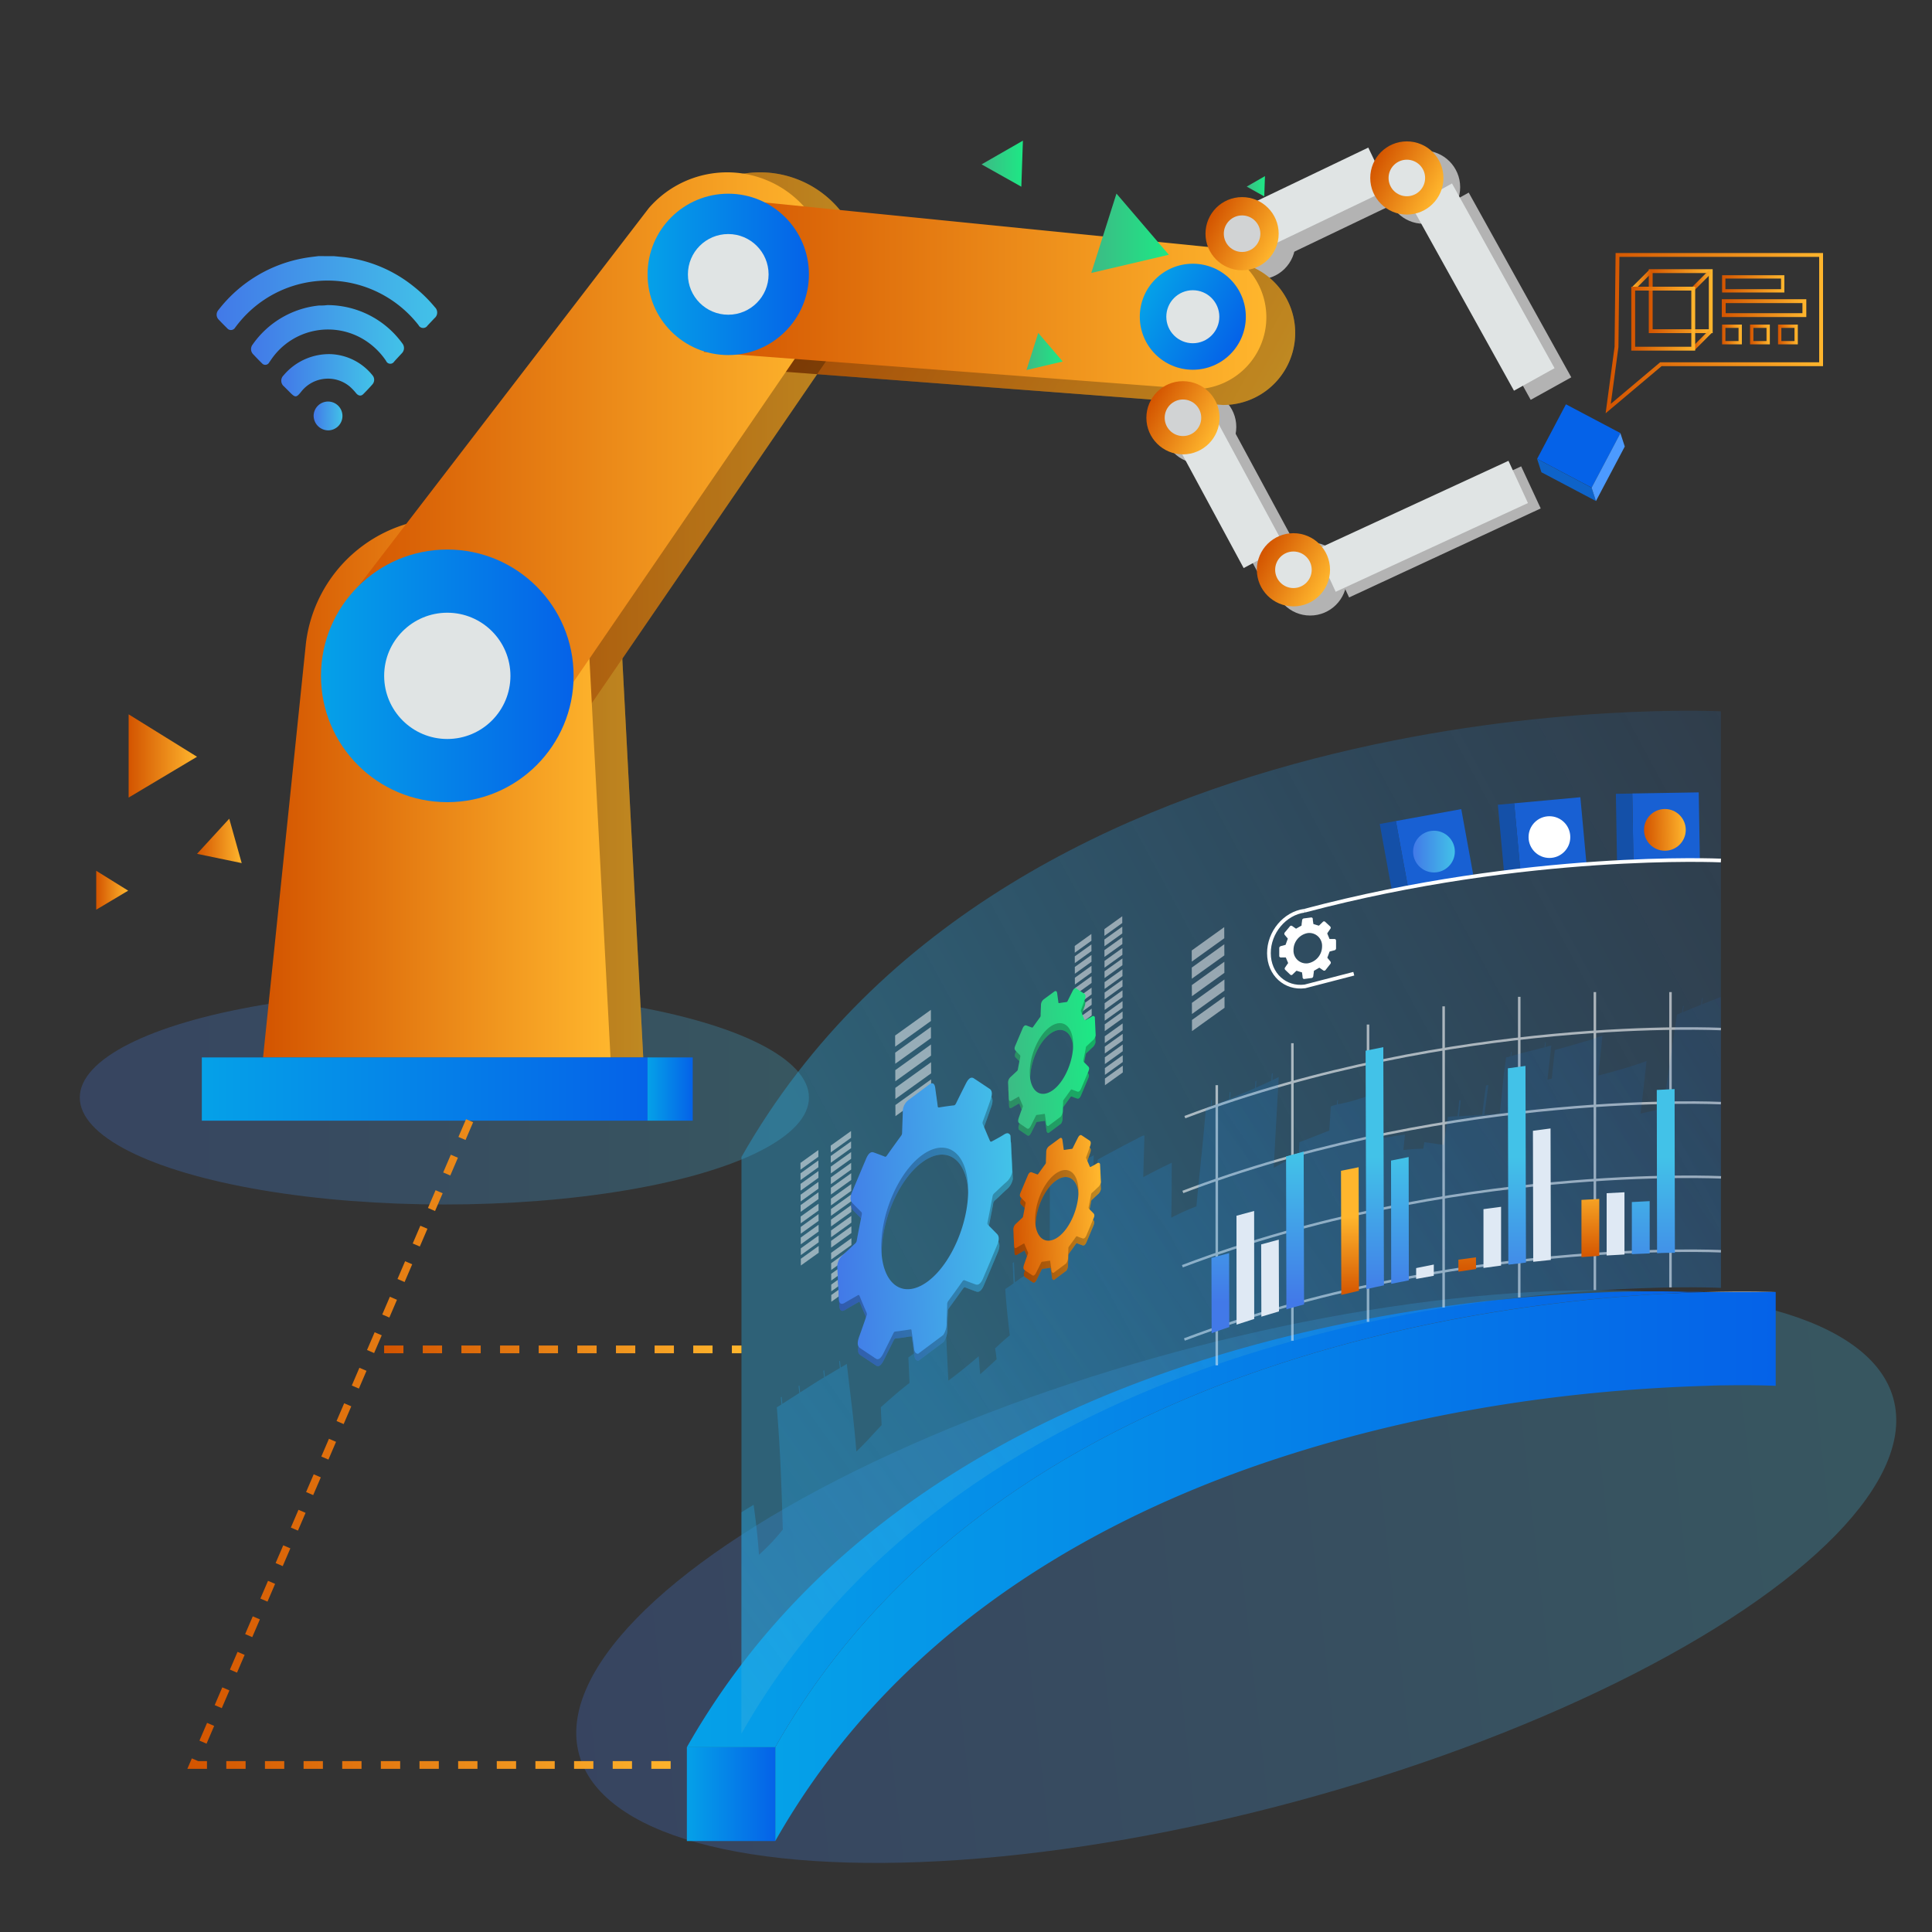
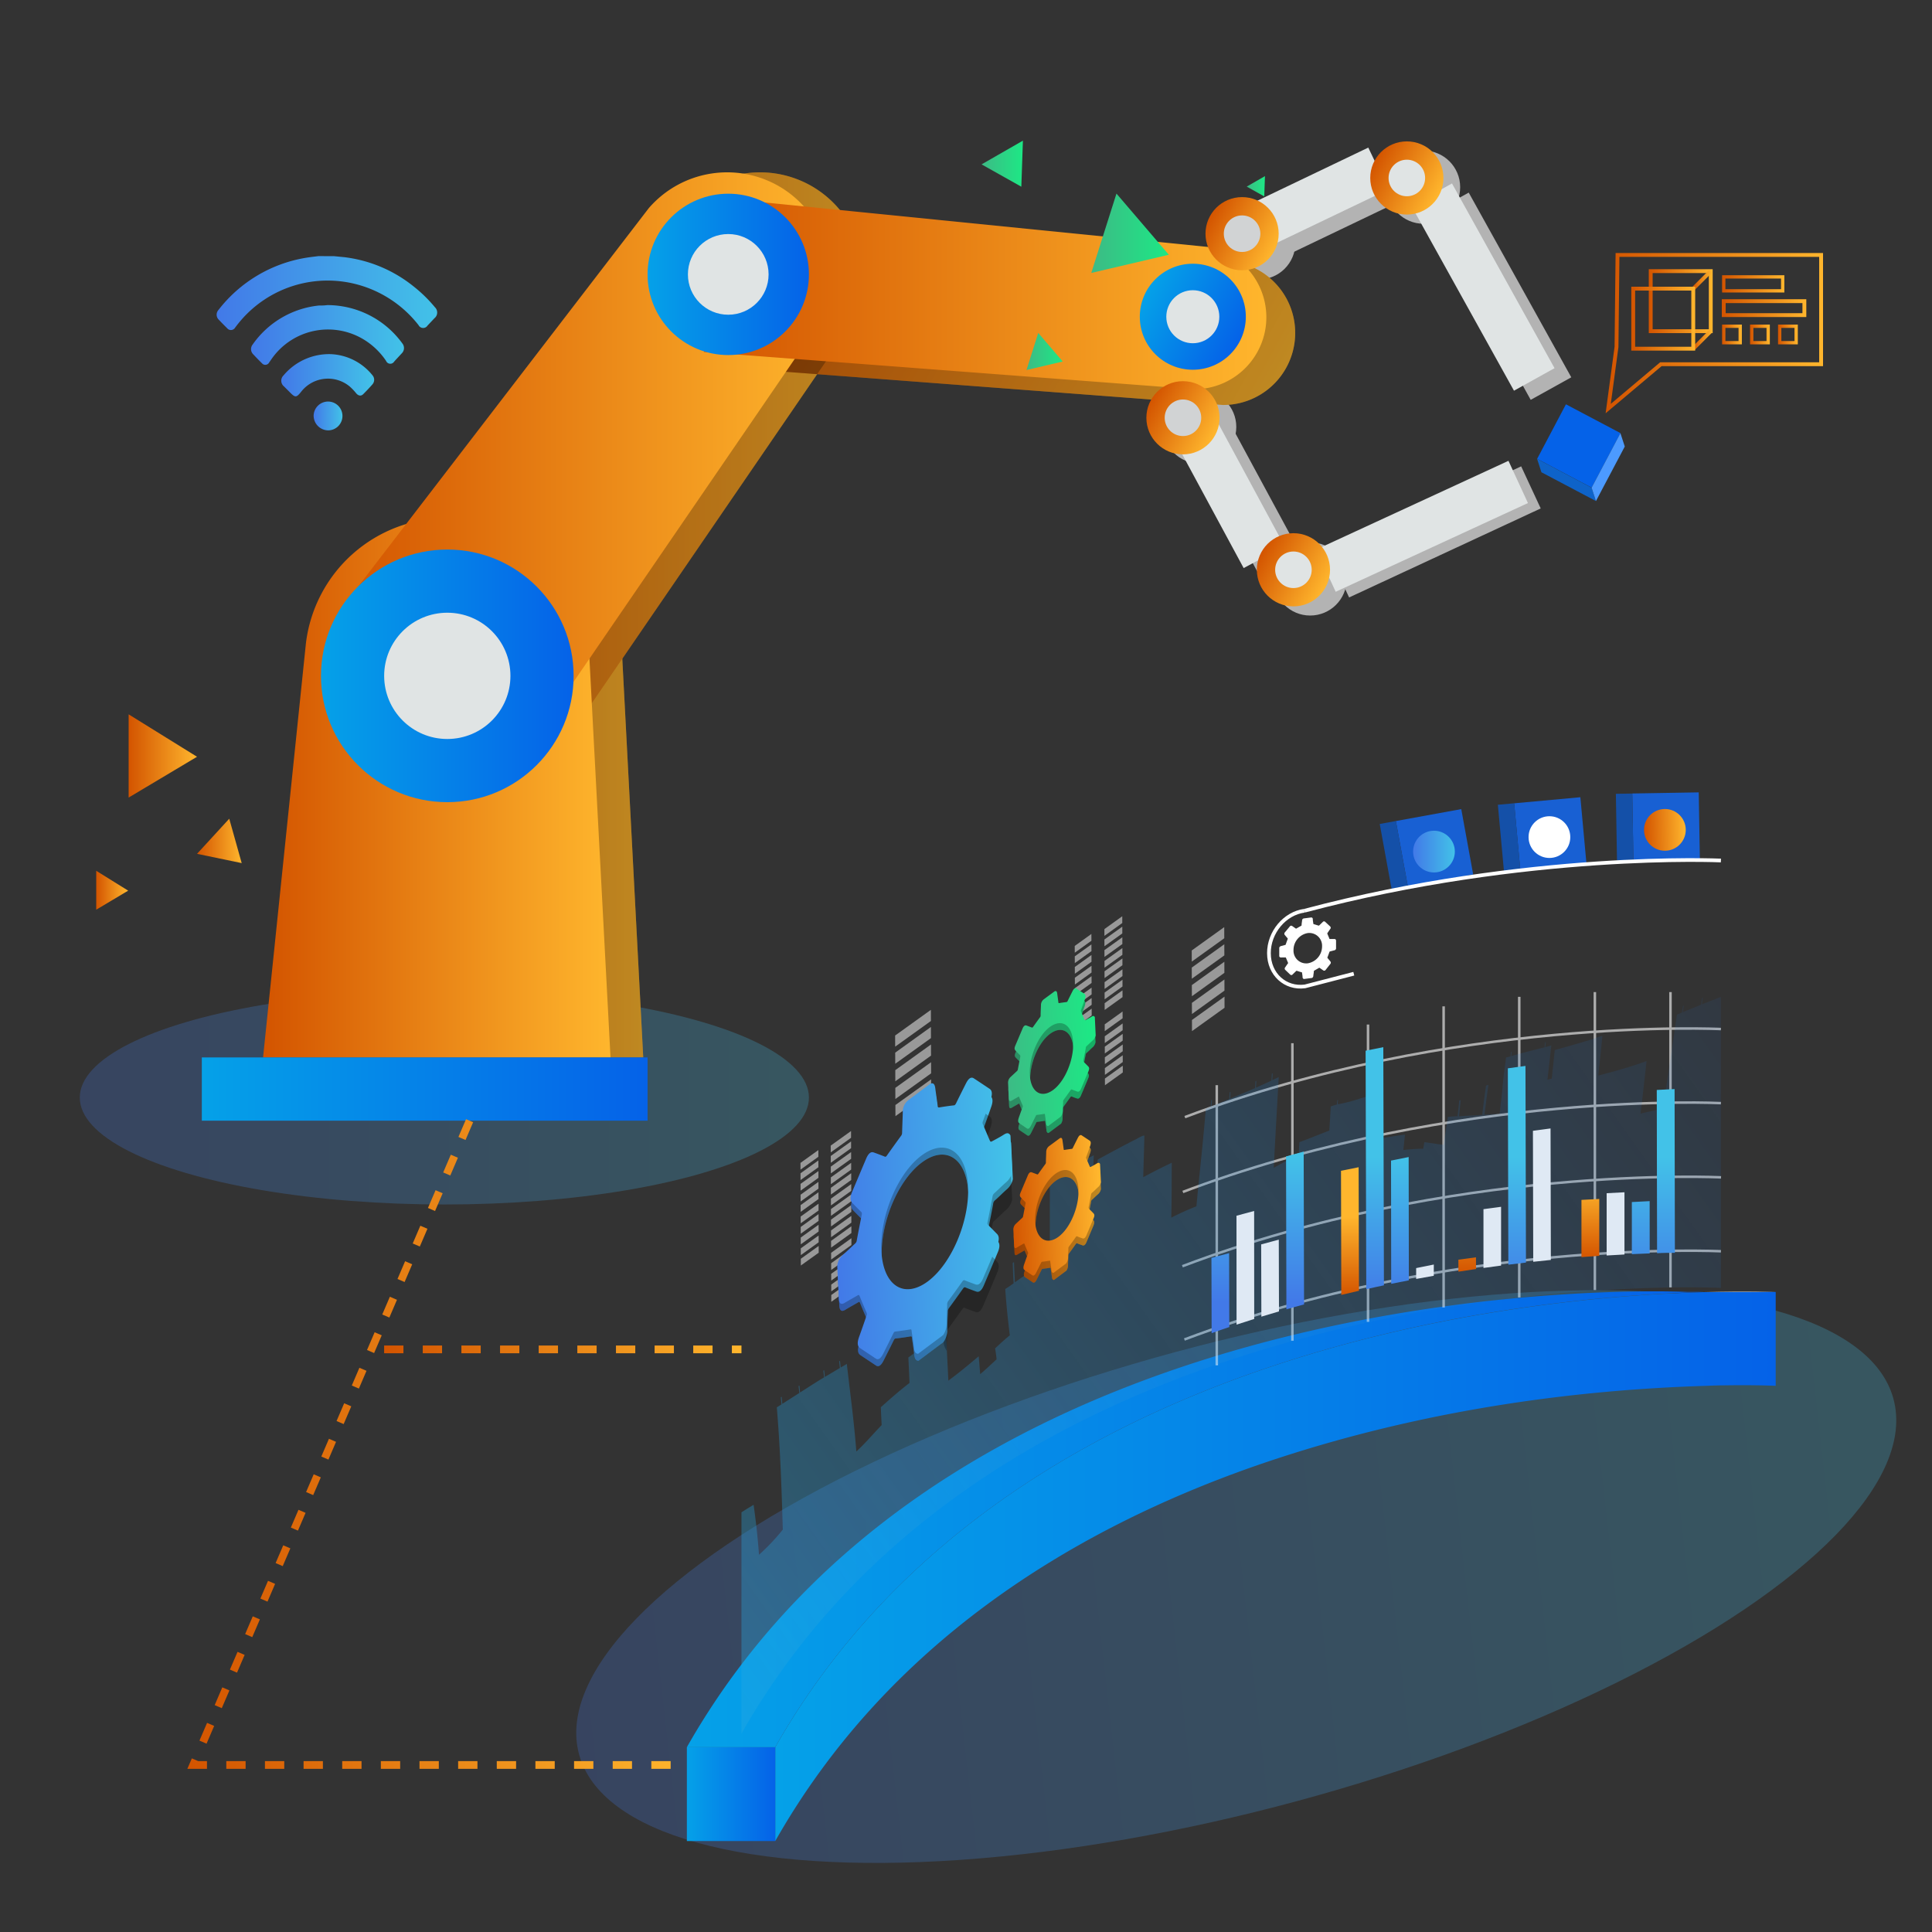
<svg xmlns="http://www.w3.org/2000/svg" xmlns:xlink="http://www.w3.org/1999/xlink" id="Layer_1" data-name="Layer 1" viewBox="0 0 500 500">
  <rect x="0" y="0" width="500" height="500" fill="#333333" stroke="none" />
  <defs>
    <style>.cls-1,.cls-2,.cls-60,.cls-9{opacity:0.25;}.cls-1{fill:url(#linear-gradient);}.cls-2{fill:url(#linear-gradient-2);}.cls-3{fill:url(#linear-gradient-3);}.cls-4{fill:url(#linear-gradient-4);}.cls-5{fill:url(#linear-gradient-5);}.cls-6{fill:url(#linear-gradient-6);}.cls-7{fill:#b3b3b3;}.cls-8{fill:url(#linear-gradient-7);}.cls-10{fill:url(#linear-gradient-8);}.cls-11{fill:url(#linear-gradient-9);}.cls-12{fill:url(#linear-gradient-10);}.cls-13{fill:url(#linear-gradient-11);}.cls-14{fill:url(#linear-gradient-12);}.cls-15{fill:url(#linear-gradient-13);}.cls-16{fill:#e0e4e4;}.cls-17{fill:url(#linear-gradient-14);}.cls-18{fill:url(#linear-gradient-15);}.cls-19{fill:url(#linear-gradient-16);}.cls-20{fill:url(#linear-gradient-17);}.cls-21{fill:url(#linear-gradient-18);}.cls-22{fill:#d1d3d4;}.cls-23{fill:url(#linear-gradient-19);}.cls-24{fill:url(#linear-gradient-20);}.cls-25{fill:url(#linear-gradient-21);}.cls-26{fill:#0562e8;}.cls-27{fill:#0e63c9;}.cls-28{fill:#4c9aff;}.cls-29{fill:url(#linear-gradient-22);}.cls-30{fill:url(#linear-gradient-23);}.cls-31{fill:url(#linear-gradient-24);}.cls-32{fill:url(#linear-gradient-25);}.cls-33{fill:url(#linear-gradient-26);}.cls-34{fill:url(#linear-gradient-27);}.cls-35{fill:url(#linear-gradient-28);}.cls-36{fill:url(#linear-gradient-29);}.cls-37,.cls-56{fill:#fff;}.cls-37,.cls-41{opacity:0.6;}.cls-38{fill:url(#linear-gradient-30);}.cls-39{fill:url(#linear-gradient-31);}.cls-40,.cls-43{opacity:0.39;}.cls-40{fill:url(#linear-gradient-32);}.cls-42,.cls-64,.cls-69,.cls-70,.cls-71,.cls-72,.cls-73,.cls-74,.cls-75,.cls-76,.cls-77,.cls-78,.cls-79,.cls-80,.cls-81{fill:none;stroke-miterlimit:10;}.cls-42,.cls-64{stroke:#fff;}.cls-42{stroke-width:0.65px;}.cls-43{fill:url(#linear-gradient-33);}.cls-44{fill:url(#linear-gradient-34);}.cls-45{fill:#dfe9f4;}.cls-46{fill:url(#linear-gradient-35);}.cls-47{fill:url(#linear-gradient-36);}.cls-48{fill:url(#linear-gradient-37);}.cls-49{fill:url(#linear-gradient-38);}.cls-50{fill:url(#linear-gradient-39);}.cls-51{fill:url(#linear-gradient-40);}.cls-52{fill:url(#linear-gradient-41);}.cls-53{fill:url(#linear-gradient-42);}.cls-54{fill:url(#linear-gradient-43);}.cls-55{opacity:0.5;}.cls-57{fill:url(#linear-gradient-44);}.cls-58{fill:url(#linear-gradient-45);}.cls-59{fill:url(#linear-gradient-46);}.cls-61{fill:url(#linear-gradient-47);}.cls-62{fill:url(#linear-gradient-48);}.cls-63{fill:url(#linear-gradient-49);}.cls-64{stroke-width:0.96px;}.cls-65{fill:#1860d3;}.cls-66{fill:#1450a8;}.cls-67{fill:url(#linear-gradient-50);}.cls-68{fill:url(#linear-gradient-51);}.cls-69,.cls-70{stroke-width:2px;stroke-dasharray:5 5;}.cls-69{stroke:url(#linear-gradient-52);}.cls-70{stroke:url(#linear-gradient-53);}.cls-71{stroke:url(#linear-gradient-54);}.cls-72{stroke:url(#linear-gradient-55);}.cls-73{stroke:url(#linear-gradient-56);}.cls-74{stroke:url(#linear-gradient-57);}.cls-75{stroke:url(#linear-gradient-58);}.cls-76{stroke:url(#linear-gradient-59);}.cls-77,.cls-79,.cls-80,.cls-81{stroke-width:0.86px;}.cls-77{stroke:url(#linear-gradient-60);}.cls-78{stroke:url(#linear-gradient-61);}.cls-79{stroke:url(#linear-gradient-62);}.cls-80{stroke:url(#linear-gradient-63);}.cls-81{stroke:url(#linear-gradient-64);}</style>
    <linearGradient id="linear-gradient" x1="20.65" y1="284.05" x2="209.35" y2="284.05" gradientUnits="userSpaceOnUse">
      <stop offset="0" stop-color="#4279e8" />
      <stop offset="1" stop-color="#42c2e8" />
    </linearGradient>
    <linearGradient id="linear-gradient-2" x1="317.13" y1="689.67" x2="734.92" y2="689.67" gradientTransform="matrix(0.84, 0.02, -0.15, 0.98, -19.49, -276.73)" xlink:href="#linear-gradient" />
    <linearGradient id="linear-gradient-3" x1="56.05" y1="75.85" x2="113.14" y2="75.85" xlink:href="#linear-gradient" />
    <linearGradient id="linear-gradient-4" x1="64.9" y1="86.7" x2="104.54" y2="86.7" xlink:href="#linear-gradient" />
    <linearGradient id="linear-gradient-5" x1="72.78" y1="97.11" x2="96.83" y2="97.11" xlink:href="#linear-gradient" />
    <linearGradient id="linear-gradient-6" x1="81.17" y1="107.65" x2="88.63" y2="107.65" xlink:href="#linear-gradient" />
    <linearGradient id="linear-gradient-7" x1="347.87" y1="203.85" x2="437.76" y2="203.85" gradientTransform="translate(-271.29)" gradientUnits="userSpaceOnUse">
      <stop offset="0" stop-color="#d35400" />
      <stop offset="1" stop-color="#ffb62d" />
    </linearGradient>
    <linearGradient id="linear-gradient-8" x1="363.03" y1="118.59" x2="494.77" y2="118.59" xlink:href="#linear-gradient-7" />
    <linearGradient id="linear-gradient-9" x1="264.84" y1="-556.49" x2="406.58" y2="-556.49" gradientTransform="translate(-303.1 409.9) rotate(28.71)" xlink:href="#linear-gradient-7" />
    <linearGradient id="linear-gradient-10" x1="339.36" y1="203.85" x2="429.26" y2="203.85" xlink:href="#linear-gradient-7" />
    <linearGradient id="linear-gradient-11" x1="358.63" y1="118.59" x2="486.27" y2="118.59" xlink:href="#linear-gradient-7" />
    <linearGradient id="linear-gradient-12" x1="453.45" y1="76.02" x2="599.03" y2="76.02" xlink:href="#linear-gradient-7" />
    <linearGradient id="linear-gradient-13" x1="354.35" y1="174.91" x2="419.73" y2="174.91" gradientTransform="translate(-271.29)" gradientUnits="userSpaceOnUse">
      <stop offset="0" stop-color="#05a1e8" />
      <stop offset="1" stop-color="#0562e8" />
    </linearGradient>
    <linearGradient id="linear-gradient-14" x1="438.87" y1="71.01" x2="480.64" y2="71.01" xlink:href="#linear-gradient-13" />
    <linearGradient id="linear-gradient-15" x1="365.32" y1="-581.52" x2="392.76" y2="-581.52" gradientTransform="translate(-303.1 409.9) rotate(28.71)" xlink:href="#linear-gradient-13" />
    <linearGradient id="linear-gradient-16" x1="323.51" y1="281.85" x2="438.87" y2="281.85" xlink:href="#linear-gradient-13" />
    <linearGradient id="linear-gradient-17" x1="438.87" y1="281.85" x2="450.57" y2="281.85" xlink:href="#linear-gradient-13" />
    <linearGradient id="linear-gradient-18" x1="379.9" y1="-557.36" x2="398.83" y2="-557.36" gradientTransform="translate(-303.1 409.9) rotate(28.71)" xlink:href="#linear-gradient-7" />
    <linearGradient id="linear-gradient-19" x1="370.43" y1="-606.49" x2="389.36" y2="-606.49" gradientTransform="translate(-303.1 409.9) rotate(28.71)" xlink:href="#linear-gradient-7" />
    <linearGradient id="linear-gradient-20" x1="423.87" y1="-536.59" x2="442.8" y2="-536.59" gradientTransform="translate(-303.1 409.9) rotate(28.71)" xlink:href="#linear-gradient-7" />
    <linearGradient id="linear-gradient-21" x1="400.9" y1="-639.62" x2="419.84" y2="-639.62" gradientTransform="translate(-303.1 409.9) rotate(28.71)" xlink:href="#linear-gradient-7" />
    <linearGradient id="linear-gradient-22" x1="553.71" y1="60.37" x2="573.78" y2="60.37" gradientTransform="translate(-271.29)" gradientUnits="userSpaceOnUse">
      <stop offset="0" stop-color="#3dba85" />
      <stop offset="1" stop-color="#1de885" />
    </linearGradient>
    <linearGradient id="linear-gradient-23" x1="536.94" y1="90.96" x2="546.32" y2="90.96" xlink:href="#linear-gradient-22" />
    <linearGradient id="linear-gradient-24" x1="593.94" y1="48.2" x2="598.65" y2="48.2" xlink:href="#linear-gradient-22" />
    <linearGradient id="linear-gradient-25" x1="525.32" y1="42.36" x2="536.01" y2="42.36" xlink:href="#linear-gradient-22" />
    <linearGradient id="linear-gradient-26" x1="304.58" y1="195.64" x2="322.28" y2="195.64" xlink:href="#linear-gradient-7" />
    <linearGradient id="linear-gradient-27" x1="296.19" y1="230.39" x2="304.46" y2="230.39" xlink:href="#linear-gradient-7" />
    <linearGradient id="linear-gradient-28" x1="322.28" y1="217.62" x2="333.84" y2="217.62" xlink:href="#linear-gradient-7" />
    <linearGradient id="linear-gradient-29" x1="200.63" y1="405.41" x2="459.55" y2="405.41" gradientTransform="matrix(1, 0, 0, 1, 0, 0)" xlink:href="#linear-gradient-13" />
    <linearGradient id="linear-gradient-30" x1="177.76" y1="464.32" x2="200.63" y2="464.32" gradientTransform="matrix(1, 0, 0, 1, 0, 0)" xlink:href="#linear-gradient-13" />
    <linearGradient id="linear-gradient-31" x1="177.76" y1="393.18" x2="440.85" y2="393.18" gradientTransform="matrix(1, 0, 0, 1, 0, 0)" xlink:href="#linear-gradient-13" />
    <linearGradient id="linear-gradient-32" x1="235.51" y1="344.56" x2="602.3" y2="146.3" gradientUnits="userSpaceOnUse">
      <stop offset="0" stop-color="#27aae1" />
      <stop offset="1" stop-color="#1860d3" stop-opacity="0" />
    </linearGradient>
    <linearGradient id="linear-gradient-33" x1="178.12" y1="447.04" x2="525.59" y2="199.86" xlink:href="#linear-gradient-32" />
    <linearGradient id="linear-gradient-34" x1="315.83" y1="337.01" x2="315.83" y2="299.4" xlink:href="#linear-gradient" />
    <linearGradient id="linear-gradient-35" x1="335.16" y1="337.01" x2="335.16" y2="299.4" xlink:href="#linear-gradient" />
    <linearGradient id="linear-gradient-36" x1="349.37" y1="335.56" x2="349.37" y2="314.93" gradientTransform="matrix(1, 0, 0, 1, 0, 0)" xlink:href="#linear-gradient-7" />
    <linearGradient id="linear-gradient-37" x1="355.79" y1="337.01" x2="355.79" y2="299.4" xlink:href="#linear-gradient" />
    <linearGradient id="linear-gradient-38" x1="362.28" y1="337.01" x2="362.28" y2="299.4" xlink:href="#linear-gradient" />
    <linearGradient id="linear-gradient-39" x1="379.75" y1="329.58" x2="379.75" y2="307.59" gradientTransform="matrix(1, 0, 0, 1, 0, 0)" xlink:href="#linear-gradient-7" />
    <linearGradient id="linear-gradient-40" x1="392.58" y1="337.01" x2="392.58" y2="299.4" xlink:href="#linear-gradient" />
    <linearGradient id="linear-gradient-41" x1="411.57" y1="325.79" x2="411.57" y2="306.21" gradientTransform="matrix(1, 0, 0, 1, 0, 0)" xlink:href="#linear-gradient-7" />
    <linearGradient id="linear-gradient-42" x1="424.62" y1="337.01" x2="424.62" y2="299.4" xlink:href="#linear-gradient" />
    <linearGradient id="linear-gradient-43" x1="431.11" y1="337.01" x2="431.11" y2="299.4" xlink:href="#linear-gradient" />
    <linearGradient id="linear-gradient-44" x1="151.04" y1="117.31" x2="206.03" y2="117.31" gradientTransform="matrix(0.81, -0.61, 0.06, 1.19, 87.35, 286.83)" xlink:href="#linear-gradient" />
    <linearGradient id="linear-gradient-45" x1="205.52" y1="135.37" x2="233" y2="135.37" gradientTransform="matrix(0.81, -0.61, 0.06, 1.19, 87.35, 286.83)" xlink:href="#linear-gradient-7" />
    <linearGradient id="linear-gradient-46" x1="206.03" y1="103.56" x2="233.52" y2="103.56" gradientTransform="matrix(0.81, -0.61, 0.06, 1.19, 87.35, 286.83)" xlink:href="#linear-gradient-22" />
    <linearGradient id="linear-gradient-47" x1="151.04" y1="115.78" x2="206.03" y2="115.78" gradientTransform="matrix(0.81, -0.61, 0.06, 1.19, 87.35, 286.83)" xlink:href="#linear-gradient" />
    <linearGradient id="linear-gradient-48" x1="205.52" y1="133.85" x2="233" y2="133.85" gradientTransform="matrix(0.81, -0.61, 0.06, 1.19, 87.35, 286.83)" xlink:href="#linear-gradient-7" />
    <linearGradient id="linear-gradient-49" x1="206.03" y1="102.03" x2="233.52" y2="102.03" gradientTransform="matrix(0.81, -0.61, 0.06, 1.19, 87.35, 286.83)" xlink:href="#linear-gradient-22" />
    <linearGradient id="linear-gradient-50" x1="399.23" y1="211.96" x2="410.03" y2="211.96" gradientTransform="translate(22.7 9.72) rotate(-0.97)" xlink:href="#linear-gradient-7" />
    <linearGradient id="linear-gradient-51" x1="365.71" y1="220.39" x2="376.51" y2="220.39" xlink:href="#linear-gradient" />
    <linearGradient id="linear-gradient-52" x1="48.48" y1="373.71" x2="177.76" y2="373.71" gradientTransform="matrix(1, 0, 0, 1, 0, 0)" xlink:href="#linear-gradient-7" />
    <linearGradient id="linear-gradient-53" x1="99.41" y1="349.22" x2="191.89" y2="349.22" gradientTransform="matrix(1, 0, 0, 1, 0, 0)" xlink:href="#linear-gradient-7" />
    <linearGradient id="linear-gradient-54" x1="415.53" y1="86.22" x2="471.8" y2="86.22" gradientTransform="matrix(1, 0, 0, 1, 0, 0)" xlink:href="#linear-gradient-7" />
    <linearGradient id="linear-gradient-55" x1="426.7" y1="77.94" x2="443.24" y2="77.94" gradientTransform="matrix(1, 0, 0, 1, 0, 0)" xlink:href="#linear-gradient-7" />
    <linearGradient id="linear-gradient-56" x1="437.86" y1="87.98" x2="443.1" y2="87.98" gradientTransform="matrix(1, 0, 0, 1, 0, 0)" xlink:href="#linear-gradient-7" />
    <linearGradient id="linear-gradient-57" x1="437.86" y1="72.43" x2="443.1" y2="72.43" gradientTransform="matrix(1, 0, 0, 1, 0, 0)" xlink:href="#linear-gradient-7" />
    <linearGradient id="linear-gradient-58" x1="-1837.88" y1="-15.6" x2="-1832.64" y2="-15.6" gradientTransform="translate(-1410.32 56.83) rotate(180)" xlink:href="#linear-gradient-7" />
    <linearGradient id="linear-gradient-59" x1="422.17" y1="82.47" x2="438.72" y2="82.47" gradientTransform="matrix(1, 0, 0, 1, 0, 0)" xlink:href="#linear-gradient-7" />
    <linearGradient id="linear-gradient-60" x1="445.67" y1="73.47" x2="461.79" y2="73.47" gradientTransform="matrix(1, 0, 0, 1, 0, 0)" xlink:href="#linear-gradient-7" />
    <linearGradient id="linear-gradient-61" x1="445.6" y1="79.75" x2="467.47" y2="79.75" gradientTransform="matrix(1, 0, 0, 1, 0, 0)" xlink:href="#linear-gradient-7" />
    <linearGradient id="linear-gradient-62" x1="445.67" y1="86.56" x2="450.78" y2="86.56" gradientTransform="matrix(1, 0, 0, 1, 0, 0)" xlink:href="#linear-gradient-7" />
    <linearGradient id="linear-gradient-63" x1="452.91" y1="86.56" x2="458.02" y2="86.56" gradientTransform="matrix(1, 0, 0, 1, 0, 0)" xlink:href="#linear-gradient-7" />
    <linearGradient id="linear-gradient-64" x1="460.15" y1="86.56" x2="465.26" y2="86.56" gradientTransform="matrix(1, 0, 0, 1, 0, 0)" xlink:href="#linear-gradient-7" />
  </defs>
  <ellipse class="cls-1" cx="115" cy="284.05" rx="94.35" ry="27.67" />
  <ellipse class="cls-2" cx="319.95" cy="408" rx="176.19" ry="60.2" transform="translate(-95.41 97.67) rotate(-15.13)" />
  <path class="cls-3" d="M86.51,66.3l2.63.26a35.33,35.33,0,0,1,17.93,7.59,36.34,36.34,0,0,1,5.5,5.38,1.89,1.89,0,0,1,.05,2.66l-.19.17-1.79,1.9a1.33,1.33,0,0,1-1.83.42,1.21,1.21,0,0,1-.48-.52A30,30,0,0,0,93.74,74a29.59,29.59,0,0,0-31.92,9.54c-.35.42-.68.86-1,1.29a1.25,1.25,0,0,1-1.71.4,1.43,1.43,0,0,1-.32-.28c-.74-.73-1.47-1.47-2.19-2.23a1.81,1.81,0,0,1-.09-2.47,36,36,0,0,1,22.45-13.5c1.14-.2,2.3-.32,3.46-.47Z" />
  <path class="cls-4" d="M104,91.42c-.67.73-1.36,1.45-2,2.17a1.18,1.18,0,0,1-1.63.36,1.2,1.2,0,0,1-.46-.56,18.58,18.58,0,0,0-6.29-5.83,17.8,17.8,0,0,0-23.09,5c-.3.41-.58.84-.87,1.25a1.14,1.14,0,0,1-1.53.48,1.39,1.39,0,0,1-.35-.29c-.77-.75-1.51-1.52-2.25-2.31a1.89,1.89,0,0,1-.17-2.49A23.91,23.91,0,0,1,82.52,79.07c.68,0,1.39,0,2.19-.11a24,24,0,0,1,19.42,9.92A1.91,1.91,0,0,1,104,91.42Z" />
  <path class="cls-5" d="M85.54,91.65A14.62,14.62,0,0,1,96.38,97.1a1.79,1.79,0,0,1,0,2.38c-.76.87-1.55,1.7-2.37,2.52-.56.57-1.23.46-1.8-.18a14.56,14.56,0,0,0-1.71-1.8,8.8,8.8,0,0,0-12.39,1.15l-.24.3c-1.14,1.42-1.47,1.45-2.74.17L73.49,100a1.9,1.9,0,0,1-.11-2.85A15.37,15.37,0,0,1,85.54,91.65Z" />
  <path class="cls-6" d="M81.17,107.52a3.73,3.73,0,1,1,3.76,3.86A3.81,3.81,0,0,1,81.17,107.52Z" />
  <rect class="cls-7" x="360.78" y="70.66" width="54.68" height="12.01" transform="translate(266.75 -299.88) rotate(60.96)" />
  <rect class="cls-7" x="325.18" y="48.1" width="37.71" height="12.01" transform="translate(10.38 153.93) rotate(-25.59)" />
  <rect class="cls-7" x="344.07" y="131.65" width="54.68" height="12.01" transform="translate(-23.42 169.31) rotate(-24.92)" />
  <rect class="cls-7" x="303.63" y="123.95" width="37.71" height="12.01" transform="translate(283.63 -215.55) rotate(61.63)" />
  <circle class="cls-7" cx="310.48" cy="110.49" r="9.47" />
  <circle class="cls-7" cx="325.78" cy="62.85" r="9.47" />
  <circle class="cls-7" cx="339.07" cy="149.83" r="9.47" />
  <circle class="cls-7" cx="368.42" cy="48.44" r="9.47" />
  <path class="cls-8" d="M166.47,273.66H76.58L87.68,166.5a36.84,36.84,0,0,1,36.58-32.45h0a36.84,36.84,0,0,1,36.58,32.45Z" />
  <path class="cls-9" d="M166.47,273.66H76.58L87.68,166.5a36.84,36.84,0,0,1,36.58-32.45h0a36.84,36.84,0,0,1,36.58,32.45Z" />
  <path class="cls-10" d="M145.91,192.58,91.74,156,176.43,53.85a26.81,26.81,0,0,1,35.26-4.66h0a26.79,26.79,0,0,1,8.82,34.46Z" />
  <path class="cls-11" d="M189.62,95.18l5.21-43L321,68.05A18.64,18.64,0,0,1,335.06,88.4h0a18.65,18.65,0,0,1-18.53,16.41Z" />
  <path class="cls-9" d="M145.91,192.58,91.74,156,176.43,53.85a26.81,26.81,0,0,1,35.26-4.66h0a26.79,26.79,0,0,1,8.82,34.46Z" />
  <path class="cls-9" d="M189.62,95.18l5.21-43L321,68.05A18.64,18.64,0,0,1,335.06,88.4h0a18.65,18.65,0,0,1-18.53,16.41Z" />
  <path class="cls-12" d="M158,273.66H68.08L79.17,166.5a36.84,36.84,0,0,1,36.59-32.45h0a36.84,36.84,0,0,1,36.58,32.45Z" />
  <path class="cls-13" d="M137.4,192.58,87.34,158.75l80.58-104.9a26.81,26.81,0,0,1,35.26-4.66h0A26.81,26.81,0,0,1,212,83.65Z" />
  <path class="cls-14" d="M182.16,91.1,187,51.31,313.52,64A18.65,18.65,0,0,1,327.6,84.32h0a18.65,18.65,0,0,1-18.53,16.41Z" />
  <circle class="cls-15" cx="115.76" cy="174.91" r="32.69" />
  <circle class="cls-16" cx="115.76" cy="174.91" r="16.34" />
  <circle class="cls-17" cx="188.47" cy="71.01" r="20.88" />
  <circle class="cls-16" cx="188.47" cy="71.01" r="10.44" />
  <circle class="cls-18" cx="308.7" cy="81.97" r="13.72" />
  <circle class="cls-16" cx="308.7" cy="81.97" r="6.86" />
  <rect class="cls-19" x="52.23" y="273.66" width="115.36" height="16.37" />
-   <rect class="cls-20" x="167.58" y="273.66" width="11.7" height="16.37" />
  <rect class="cls-16" x="356.45" y="68.29" width="54.68" height="12.01" transform="translate(262.45 -297.31) rotate(60.96)" />
  <rect class="cls-16" x="320.84" y="45.73" width="37.71" height="12.01" transform="translate(10.98 151.82) rotate(-25.59)" />
  <rect class="cls-16" x="339.74" y="129.28" width="54.68" height="12.01" transform="matrix(0.91, -0.42, 0.42, 0.91, -22.83, 167.27)" />
  <rect class="cls-16" x="299.3" y="121.58" width="37.71" height="12.01" transform="translate(279.27 -212.99) rotate(61.63)" />
  <circle class="cls-21" cx="306.15" cy="108.12" r="9.47" />
  <circle class="cls-22" cx="306.15" cy="108.12" r="4.73" />
  <circle class="cls-23" cx="321.45" cy="60.48" r="9.47" />
  <circle class="cls-22" cx="321.45" cy="60.48" r="4.73" />
  <circle class="cls-24" cx="334.74" cy="147.46" r="9.47" />
  <circle class="cls-16" cx="334.74" cy="147.46" r="4.73" />
  <circle class="cls-25" cx="364.09" cy="46.06" r="9.47" />
  <circle class="cls-16" cx="364.09" cy="46.06" r="4.73" />
  <rect class="cls-26" x="400.6" y="107.45" width="15.96" height="15.96" transform="translate(101.21 -177.46) rotate(27.84)" />
  <polygon class="cls-27" points="413.03 129.67 398.92 122.22 397.8 118.76 411.91 126.22 413.03 129.67" />
  <polygon class="cls-28" points="413.03 129.67 411.91 126.22 419.36 112.1 420.49 115.56 413.03 129.67" />
  <polygon class="cls-29" points="302.49 65.93 288.94 50.1 282.42 70.64 302.49 65.93" />
  <polygon class="cls-30" points="275.03 93.56 268.7 86.16 265.65 95.76 275.03 93.56" />
  <polygon class="cls-31" points="327.19 50.83 327.37 45.58 322.65 48.29 327.19 50.83" />
  <polygon class="cls-32" points="264.32 48.32 264.73 36.4 254.03 42.54 264.32 48.32" />
  <polygon class="cls-33" points="50.99 195.85 33.29 184.87 33.29 206.41 50.99 195.85" />
  <polygon class="cls-34" points="33.17 230.5 24.9 225.36 24.9 235.43 33.17 230.5" />
  <polygon class="cls-35" points="62.55 223.37 59.33 211.88 50.99 220.97 62.55 223.37" />
  <path class="cls-36" d="M459.55,334.36v24.29s-4.86-.25-13.32-.12c-1.62,0-3.24.07-4.86.13-39.87,1.23-79.89,7.86-117.61,21.11-46.5,16.46-94.1,45.53-123.13,96.7v-24.3C241,381.07,317.14,352.64,376.46,341.4a417.41,417.41,0,0,1,64.39-7Z" />
  <path class="cls-37" d="M459.55,334.35h-18.7C452.6,334,459.55,334.35,459.55,334.35Z" />
  <rect class="cls-38" x="177.76" y="452.17" width="22.87" height="24.29" />
  <path class="cls-39" d="M440.85,334.36a417.41,417.41,0,0,0-64.39,7C317.14,352.64,241,381.07,200.63,452.17H177.76C249.92,325,436.69,334.35,436.69,334.35h4.16Z" />
-   <path class="cls-40" d="M445.37,184.09v149.2s-4.76-.24-13.05-.12c-40.6.81-81.47,7.31-119.89,20.79-45.52,16.12-92.12,44.57-120.54,94.67V299.43C262.53,174.93,445.37,184.09,445.37,184.09Z" />
  <g class="cls-41">
    <path class="cls-42" d="M306.52,346.66c69.69-26.29,138.85-22.83,138.85-22.83" />
    <path class="cls-42" d="M306,327.7c69.87-26.52,139.4-23,139.4-23" />
    <path class="cls-42" d="M306.12,308.48c.82-.32,1.65-.63,2.48-.93,69-25.46,136.77-22.06,136.77-22.06" />
    <path class="cls-42" d="M306.64,289.11c69.64-26.25,138.73-22.79,138.73-22.79" />
    <line class="cls-42" x1="432.32" y1="256.75" x2="432.32" y2="333.17" />
    <line class="cls-42" x1="412.75" y1="256.75" x2="412.75" y2="333.86" />
    <line class="cls-42" x1="393.18" y1="257.98" x2="393.18" y2="335.77" />
    <line class="cls-42" x1="373.61" y1="260.44" x2="373.61" y2="338.37" />
    <line class="cls-42" x1="354.04" y1="265.15" x2="354.04" y2="342.09" />
    <line class="cls-42" x1="334.47" y1="269.98" x2="334.47" y2="346.98" />
    <line class="cls-42" x1="314.9" y1="280.84" x2="314.9" y2="353.32" />
  </g>
  <path class="cls-43" d="M445.37,258v75.31s-4.76-.24-13.05-.12c-40.6.81-81.46,7.31-119.89,20.8-45.52,16.11-92.11,44.56-120.54,94.66V391.39c1-.66,2.09-1.3,3.14-1.95.61,4.3,1.09,8.6,1.4,12.93a54.21,54.21,0,0,0,6.16-6.51c-.31-10.57-.67-21.09-1.55-31.64l1.2-.75c0-.61-.13-1.25-.15-1.84,0-.09.17-.08.2-.15.06.62.11,1.23.17,1.84l4.39-2.81c0-.59-.15-1.21-.17-1.79,0-.08.18-.07.21-.15.06.61.11,1.21.17,1.8,2.06-1.3,4.1-2.66,6.2-3.9,0-.57-.15-1.16-.17-1.73,0-.07.18-.07.2-.13l.18,1.74c1.3-.76,2.59-1.55,3.89-2.32-.05-.57-.15-1.17-.18-1.73,0-.08.18-.06.2-.13.07.58.13,1.16.2,1.74l1.58-.93c.86,7.56,1.89,15.08,2.46,22.66,2.34-2.14,4.35-4.56,6.55-6.83q-.12-2.31-.21-4.62c2.42-2.16,4.84-4.31,7.42-6.28q-.13-3.3-.3-6.6l1.5-1.1c0-.42-.06-.86-.05-1.26,0-.07.15-.06.17-.13a4.17,4.17,0,0,0,.16,1.19,54,54,0,0,1,5-3.12c.19-.11.32-.19.41-.23h0v0h.07l0,0,1-.55c0-.36,0-.8,0-1.13,0-.06.17-.15.18-.09,0,.31,0,.78,0,1.12l1.36-.7c.12,4,.38,8,.55,12,2.71-2,5.29-4.14,7.86-6.31.13,1.54.25,3.09.38,4.64,1.45-1.23,2.83-2.55,4.24-3.85-.09-1-.21-1.88-.38-2.83,1.25-1.15,2.47-2.32,3.81-3.37-.49-4-.92-8-1.18-12a25.21,25.21,0,0,0,2.17-1.49c-.12-1.74-.18-3.5-.24-5.25l.33-.22c.06,1.75.15,3.49.24,5.23,1.69-1.23,3.44-2.39,5.17-3.57-.2-3.21-.46-6.41-.71-9.62.16-.1.33-.18.49-.26.32,3.17.54,6.35.74,9.53,1.13-.81,2.28-1.62,3.4-2.45,0,0,0-.11,0-.12s0,0,0,0c0-.3-.05-.93-.06-1.14v-.1h0v0c0-.27,0-.86,0-1.05s0-.07,0-.11c0-.48,0-1.55,0-1.91,0-.15,0-.19,0-.2s0,0,0,0c0-.3,0-1,0-1.24v-.12c0-.5,0-1.6,0-2s0-.21,0-.18c0-.31,0-1,0-1.27v-.12c0-.5,0-1.61,0-2,0-.19,0-.22,0-.22,0-.33,0-1.06,0-1.31v-.11h0v-1.93h0v-1.72h0v0c0-.47,0-1.46,0-1.8s0-.14,0-.15c0-.43,0-.9,0-1.34l1.11-.62c0-.49,0-1,.05-1.49,0-.06.14,0,.17-.11,0,.51,0,1,0,1.5,2.78-1.56,5.54-3.17,8.34-4.72,0-.47,0-1,.06-1.44,0-.06.14-.05.17-.1,0,.48,0,1-.05,1.44l1.53-.83c-.13,3.37-.28,6.74-.4,10.11l1-.57.06,0h0s0,0,0,0h0c0-.65.05-1.28.08-1.92,0,0,0,0,0,0,0-.44,0-.89.05-1.33h0c0-.64.05-1.28.08-1.92h0c0-.44,0-.89.05-1.33h0c.05-.65,0-1.28.11-1.94v0h.05l.33-.19c1.22-.69,7.54-4.07,9-4.8l.74-.37.08-.05h0a9.13,9.13,0,0,1,1.6-.78c.11,0,.17,0,.27,0-.08,3.6-.21,7.18-.3,10.77,2.43-1.32,4.89-2.56,7.39-3.75-.05,4.74,0,9.48-.14,14.23a65.49,65.49,0,0,1,6.51-2.94c.77-8.41,1.76-16.8,2.43-25.22l1.26-.54c.06-.57.06-1.17.13-1.72,0-.07.18,0,.22-.11,0,.59-.08,1.16-.12,1.73l4.58-1.93c.05-.57.05-1.16.12-1.71,0-.08.18-.05.21-.11,0,.58-.07,1.15-.1,1.73,2.15-.9,4.32-1.77,6.45-2.72.05-.58.05-1.19.11-1.77,0-.08.18,0,.22-.11,0,.6-.07,1.19-.1,1.78,1.35-.61,2.7-1.22,4-1.85.05-.58.05-1.2.12-1.77,0-.08.17-.05.21-.11,0,.59-.07,1.18-.1,1.78l1.66-.78c-.43,7.81-.89,15.63-1.28,23.45,2.12-1.12,4.11-2.42,6.44-3,.05-1.21.1-2.42.2-3.63,2.59-.94,5.13-2,7.73-3,.14-2.08.26-4.15.38-6.24a11.27,11.27,0,0,1,1.59-.5c0-.34.05-.78.11-1.1,0-.05.18-.11.18-.05,0,.29-.14.77,0,1.08a40.16,40.16,0,0,0,5.6-1.45l.45-.14.07,0,.06,0h0c.33-.11.75-.26,1.1-.4,0-.46,0-.95.08-1.39,0-.07.16,0,.2-.1,0,.47-.05.93-.07,1.4.49-.2,1-.42,1.48-.59-.26,4.06-.56,8.12-1,12.17,3.1-.71,6.22-1.21,9.36-1.65-.15,1.32-.28,2.64-.42,4a44.38,44.38,0,0,1,5.15-.34c.09-.57.19-1.14.29-1.7,1.67.22,3.33.5,5,.69.33-2.4.73-4.8,1.06-7.2a17.7,17.7,0,0,1,2.52-.19c.18-1.36.3-2.74.44-4.12l.38-.05c-.14,1.4-.28,2.78-.44,4.17,2-.16,4-.22,6-.37.29-2.53.64-5.06,1-7.58l.6-.18c-.34,2.57-.69,5.14-1,7.71,1.3-.1,2.63-.15,3.92-.21,0,0,0-.09,0-.09h0c0-.21.1-.76.12-.89v-.06c0-.23.09-.77.11-.87v-.07c0-.37.14-1.2.16-1.41s0-.05,0-.06c0-.23.09-.79.11-.9v-.07c0-.37.13-1.18.15-1.39,0,0,0-.08,0-.09v0c0-.23.08-.79.09-.9v-.05c0-.36.13-1.21.14-1.43s0,0,0-.06c0-.24.1-.86.12-1a.42.42,0,0,0,0-.07c0-.37.13-1.18.17-1.39s0-.08,0-.06c.06-.46.11-.86.17-1.29h0c.05-.34.15-1.18.18-1.4s0-.07,0-.05c.05-.36.09-.64.13-1a11.52,11.52,0,0,0,1.16-.28c0-.37.09-.81.15-1.15,0-.05.18-.1.17-.05,0,.32-.1.78-.13,1.14,2.84-.85,5.74-1.53,8.62-2.28,0-.41.08-.89.14-1.26,0-.05.17-.1.17-.05,0,.37-.09.86-.12,1.26l1.55-.43c-.31,3-.65,5.9-1,8.86l1.06-.26.06,0h0l.18-1.69s0,0,0,0c0-.39.09-.78.13-1.17h0c.06-.56.12-1.13.17-1.69h0l.12-1.16h0c.09-.57.08-1.14.21-1.71l.05,0h-.05l.41-.11c1.27-.33,7.68-2.18,9.12-2.63l.8-.26-.1,0c.11,0,.33-.1.18-.06a12.48,12.48,0,0,1,1.63-.55c.11,0,.16,0,.26,0-.33,3.41-.7,6.81-1.06,10.22,4.21-1.09,8.41-2.26,12.49-3.75-.51,4.53-1,9.07-1.56,13.6,2-.51,4-.82,5.88-1.49,1.15-8,2.36-16.1,3.55-24.14l1.29-.53c.1-.57.15-1.16.27-1.71,0-.07.18,0,.22-.1-.08.57-.17,1.14-.26,1.71l4.7-1.92c.09-.57.15-1.15.26-1.7,0-.08.18-.05.22-.11-.08.57-.17,1.14-.24,1.71Z" />
  <path class="cls-44" d="M318.14,343.44c-1.52.51-3,1-4.57,1.58l-.05-19.48,4.57-1.23Z" />
  <path class="cls-45" d="M324.59,341.34c-1.52.48-3,1-4.57,1.47L320,314.63l4.57-1.23Z" />
  <path class="cls-45" d="M331,339.39c-1.52.44-3,.89-4.56,1.36l-.05-18.7,4.56-1.23Z" />
  <path class="cls-46" d="M337.49,337.58c-1.52.4-3,.83-4.57,1.27l-.09-39.57,4.56-1.24Z" />
  <path class="cls-47" d="M351.7,334.05c-1.51.34-3,.69-4.57,1.07L347.05,303l4.56-.92Z" />
  <path class="cls-48" d="M358.16,332.64c-1.52.31-3,.64-4.57,1l-.17-61.71L358,271Z" />
  <path class="cls-49" d="M364.61,331.35c-1.52.28-3,.59-4.57.9L360,300.36l4.56-.92Z" />
  <path class="cls-45" d="M371.06,330.17c-1.51.26-3,.54-4.56.82v-2.81l4.57-.92Z" />
  <path class="cls-50" d="M382,328.42c-1.51.22-3,.44-4.57.69V326l4.55-.61Z" />
  <path class="cls-45" d="M388.48,327.53c-1.5.2-3,.4-4.56.62l0-15.22,4.56-.61Z" />
  <path class="cls-51" d="M394.92,326.75c-1.5.17-3,.35-4.56.55l-.13-50.82,4.56-.62Z" />
  <path class="cls-45" d="M401.36,326.07c-1.49.15-3,.3-4.56.48l-.08-33.9,4.56-.61Z" />
  <path class="cls-52" d="M413.89,325c-1.5.1-3,.21-4.61.34l0-14.81,4.61-.24Z" />
  <path class="cls-45" d="M420.41,324.66c-1.48.07-3,.16-4.61.26l0-16.12,4.61-.24Z" />
  <path class="cls-53" d="M426.94,324.38c-1.47.05-3,.11-4.62.19l0-13.48,4.61-.24Z" />
  <path class="cls-54" d="M433.46,324.23c-1.44,0-3,0-4.61.1l-.08-42.25,4.61-.23Z" />
  <g class="cls-55">
    <polygon class="cls-56" points="240.92 264.23 231.67 270.87 231.66 267.99 240.91 261.35 240.92 264.23" />
    <polygon class="cls-56" points="240.93 268.66 231.69 275.3 231.68 272.42 240.92 265.78 240.93 268.66" />
    <polygon class="cls-56" points="240.95 273.19 231.71 279.83 231.7 276.95 240.94 270.31 240.95 273.19" />
    <polygon class="cls-56" points="240.97 277.78 231.72 284.42 231.71 281.54 240.96 274.9 240.97 277.78" />
    <polygon class="cls-56" points="240.98 282.22 231.74 288.86 231.73 285.98 240.97 279.34 240.98 282.22" />
    <polygon class="cls-56" points="282.46 243.46 278.15 246.56 278.14 244.81 282.45 241.71 282.46 243.46" />
    <polygon class="cls-56" points="282.47 246.15 278.16 249.25 278.15 247.5 282.46 244.41 282.47 246.15" />
    <polygon class="cls-56" points="282.48 248.9 278.17 252 278.16 250.25 282.47 247.15 282.48 248.9" />
    <polygon class="cls-56" points="282.49 251.69 278.18 254.79 278.17 253.04 282.48 249.94 282.49 251.69" />
    <polygon class="cls-56" points="282.5 254.39 278.19 257.48 278.18 255.74 282.49 252.64 282.5 254.39" />
    <polygon class="cls-56" points="282.51 257.35 278.19 260.45 278.19 258.7 282.5 255.6 282.51 257.35" />
    <polygon class="cls-56" points="282.52 260.04 278.2 263.14 278.2 261.39 282.51 258.29 282.52 260.04" />
    <polygon class="cls-56" points="282.53 262.79 278.21 265.89 278.21 264.14 282.52 261.04 282.53 262.79" />
    <polygon class="cls-56" points="282.54 265.58 278.22 268.68 278.22 266.93 282.53 263.83 282.54 265.58" />
    <polygon class="cls-56" points="282.55 268.27 278.23 271.37 278.23 269.62 282.54 266.52 282.55 268.27" />
    <polygon class="cls-56" points="290.44 238.88 285.82 242.2 285.82 240.45 290.44 237.13 290.44 238.88" />
    <polygon class="cls-56" points="290.45 241.57 285.83 244.89 285.82 243.14 290.45 239.82 290.45 241.57" />
    <polygon class="cls-56" points="290.46 244.32 285.84 247.64 285.83 245.89 290.46 242.57 290.46 244.32" />
    <polygon class="cls-56" points="290.47 247.11 285.85 250.43 285.85 248.68 290.47 245.36 290.47 247.11" />
    <polygon class="cls-56" points="290.48 249.8 285.86 253.12 285.85 251.37 290.48 248.05 290.48 249.8" />
    <polygon class="cls-56" points="290.49 252.61 285.87 255.93 285.86 254.18 290.49 250.86 290.49 252.61" />
    <polygon class="cls-56" points="290.5 255.3 285.88 258.62 285.87 256.87 290.5 253.55 290.5 255.3" />
    <polygon class="cls-56" points="290.51 258.05 285.89 261.37 285.88 259.62 290.5 256.3 290.51 258.05" />
-     <polygon class="cls-56" points="290.52 260.84 285.9 264.16 285.89 262.41 290.51 259.09 290.52 260.84" />
    <polygon class="cls-56" points="290.53 263.53 285.91 266.85 285.9 265.1 290.52 261.78 290.53 263.53" />
    <polygon class="cls-56" points="290.54 266.62 285.92 269.94 285.91 268.19 290.54 264.87 290.54 266.62" />
    <polygon class="cls-56" points="290.55 269.31 285.93 272.63 285.92 270.88 290.55 267.56 290.55 269.31" />
    <polygon class="cls-56" points="290.56 272.06 285.94 275.38 285.93 273.63 290.56 270.31 290.56 272.06" />
    <polygon class="cls-56" points="290.57 274.85 285.95 278.17 285.94 276.42 290.56 273.1 290.57 274.85" />
    <polygon class="cls-56" points="290.58 277.55 285.96 280.86 285.95 279.12 290.57 275.8 290.58 277.55" />
    <polygon class="cls-56" points="316.84 242.82 308.43 248.86 308.42 245.98 316.83 239.94 316.84 242.82" />
    <polygon class="cls-56" points="316.86 247.25 308.44 253.29 308.43 250.41 316.85 244.37 316.86 247.25" />
    <polygon class="cls-56" points="316.87 251.77 308.46 257.82 308.45 254.94 316.86 248.9 316.87 251.77" />
    <polygon class="cls-56" points="316.89 256.37 308.48 262.42 308.46 259.54 316.88 253.49 316.89 256.37" />
    <polygon class="cls-56" points="316.91 260.81 308.49 266.85 308.48 263.97 316.9 257.93 316.91 260.81" />
    <polygon class="cls-56" points="211.79 299.38 207.17 302.7 207.16 300.96 211.79 297.64 211.79 299.38" />
    <polygon class="cls-56" points="211.8 302.08 207.18 305.4 207.17 303.65 211.79 300.33 211.8 302.08" />
    <polygon class="cls-56" points="211.81 304.82 207.19 308.14 207.18 306.39 211.81 303.07 211.81 304.82" />
    <polygon class="cls-56" points="211.82 307.62 207.2 310.94 207.19 309.19 211.81 305.87 211.82 307.62" />
    <polygon class="cls-56" points="211.83 310.31 207.21 313.63 207.2 311.88 211.82 308.56 211.83 310.31" />
    <polygon class="cls-56" points="211.84 313.27 207.22 316.59 207.21 314.84 211.84 311.52 211.84 313.27" />
    <polygon class="cls-56" points="211.85 315.96 207.23 319.28 207.22 317.54 211.84 314.21 211.85 315.96" />
    <polygon class="cls-56" points="211.86 318.71 207.24 322.03 207.23 320.28 211.85 316.96 211.86 318.71" />
    <polygon class="cls-56" points="211.87 321.5 207.25 324.82 207.24 323.07 211.86 319.75 211.87 321.5" />
    <polygon class="cls-56" points="211.88 324.2 207.26 327.51 207.25 325.77 211.87 322.45 211.88 324.2" />
    <polygon class="cls-56" points="220.25 294.46 215 298.23 214.99 296.48 220.25 292.71 220.25 294.46" />
    <polygon class="cls-56" points="220.26 297.15 215.01 300.92 215 299.17 220.26 295.4 220.26 297.15" />
    <polygon class="cls-56" points="220.27 299.9 215.02 303.67 215.01 301.92 220.27 298.15 220.27 299.9" />
    <polygon class="cls-56" points="220.28 302.69 215.03 306.46 215.02 304.71 220.28 300.94 220.28 302.69" />
    <polygon class="cls-56" points="220.29 305.38 215.04 309.15 215.03 307.4 220.29 303.63 220.29 305.38" />
    <polygon class="cls-56" points="220.3 308.19 215.05 311.96 215.04 310.21 220.3 306.44 220.3 308.19" />
    <polygon class="cls-56" points="220.31 310.88 215.06 314.65 215.05 312.9 220.31 309.13 220.31 310.88" />
    <polygon class="cls-56" points="220.32 313.63 215.07 317.4 215.06 315.65 220.31 311.88 220.32 313.63" />
    <polygon class="cls-56" points="220.33 316.42 215.08 320.19 215.07 318.44 220.32 314.67 220.33 316.42" />
    <polygon class="cls-56" points="220.34 319.11 215.09 322.88 215.08 321.14 220.33 317.36 220.34 319.11" />
    <polygon class="cls-56" points="220.35 322.2 215.1 325.97 215.09 324.23 220.34 320.45 220.35 322.2" />
    <polygon class="cls-56" points="220.36 324.89 215.11 328.67 215.1 326.92 220.35 323.14 220.36 324.89" />
    <polygon class="cls-56" points="220.37 327.64 215.12 331.41 215.11 329.66 220.36 325.89 220.37 327.64" />
    <polygon class="cls-56" points="220.38 330.43 215.13 334.2 215.12 332.45 220.37 328.68 220.38 330.43" />
    <polygon class="cls-56" points="220.39 333.12 215.14 336.9 215.13 335.15 220.38 331.38 220.39 333.12" />
  </g>
  <path class="cls-57" d="M244.18,347.32l-6.47,4.84c-.69,0-1-.55-1.11-1.59-.15-1.48-.4-2.88-.59-4.33,0-.35-.15-.42-.4-.38-1.26.22-2.52.39-3.77.54-.23,0-.38.12-.57.52q-1.28,2.58-2.57,5.14c-.68,1.36-1.33,1.78-2,1.33l-4.06-2.71q-1-.68-.27-2.79c.65-1.85,1.29-3.7,2-5.55a1.1,1.1,0,0,0,0-.9c-.62-1.39-1.21-2.81-1.79-4.24-.1-.26-.2-.33-.45-.18-1.15.67-2.3,1.3-3.45,2-.9.52-1.4.14-1.47-1.15-.12-2.61-.25-5.22-.37-7.83a4,4,0,0,1,1.31-3.29c1.12-1,2.24-2.1,3.36-3.12a1.29,1.29,0,0,0,.38-.82c.41-2.15.82-4.31,1.26-6.47.1-.45.07-.66-.11-.84-.79-.77-1.55-1.56-2.32-2.36-.58-.59-.59-1.58,0-2.92q1.78-4.26,3.59-8.51c.57-1.34,1.23-1.88,1.95-1.62,1,.36,1.93.72,2.89,1.1.2.08.34,0,.55-.32,1.19-1.69,2.39-3.35,3.6-5a1.38,1.38,0,0,0,.32-.86c0-1.76.12-3.54.17-5.3a3.82,3.82,0,0,1,1.39-3.11l5.42-4.05c.89-.67,1.43-.35,1.59.87.21,1.54.44,3.07.64,4.62,0,.38.16.45.42.41,1.25-.22,2.49-.4,3.73-.54.26,0,.41-.14.61-.55q1.28-2.6,2.57-5.14c.64-1.29,1.31-1.74,2-1.32l4.14,2.74c.64.44.73,1.37.25,2.75-.65,1.87-1.31,3.75-2,5.62a1,1,0,0,0,0,.84c.62,1.4,1.2,2.85,1.82,4.26a.3.3,0,0,0,.4.17c1.07-.57,2.15-1.13,3.23-1.82.75-.47,1.3-.47,1.67.25l.45,9.43a4.67,4.67,0,0,1-1.53,2.64c-1.05.91-2.09,2-3.14,2.91a1.31,1.31,0,0,0-.42.87q-.6,3.23-1.27,6.46c-.09.46-.06.66.12.84.79.76,1.56,1.55,2.33,2.35.58.59.58,1.58,0,2.92q-1.78,4.26-3.59,8.51c-.56,1.33-1.23,1.88-1.94,1.62-1-.35-1.92-.7-2.86-1.08-.22-.09-.38,0-.62.35q-1.77,2.5-3.56,4.94a1.4,1.4,0,0,0-.33.93c-.05,1.62-.15,3.29-.15,4.89A5.33,5.33,0,0,1,244.18,347.32Zm-16-21.8c.43,9,5.79,12.51,12,7.92s10.86-15.72,10.43-24.69-5.8-12.52-12-7.93S227.76,316.55,228.2,325.52Z" />
  <path class="cls-58" d="M276,328.83l-3.23,2.42c-.34,0-.5-.28-.55-.8-.08-.74-.21-1.44-.3-2.16,0-.18-.08-.21-.2-.19-.63.11-1.26.19-1.88.27-.12,0-.2.06-.29.26-.42.86-.85,1.71-1.28,2.57-.34.68-.67.89-1,.66l-2-1.35c-.34-.23-.38-.69-.14-1.4.33-.92.65-1.85,1-2.77a.55.55,0,0,0,0-.45c-.31-.69-.61-1.4-.9-2.12-.05-.13-.1-.16-.22-.09-.58.34-1.15.65-1.73,1s-.7.07-.73-.58c-.06-1.3-.12-2.6-.19-3.91a2,2,0,0,1,.66-1.64l1.68-1.56a.68.68,0,0,0,.19-.41c.2-1.08.41-2.15.63-3.23.05-.23,0-.34-.06-.43-.39-.38-.77-.78-1.16-1.17s-.29-.79,0-1.46q.88-2.13,1.79-4.26c.29-.66.62-.94,1-.8l1.44.54c.1,0,.17,0,.28-.16.59-.84,1.19-1.67,1.79-2.5a.66.66,0,0,0,.17-.43c0-.87.06-1.76.08-2.64a1.91,1.91,0,0,1,.7-1.56l2.71-2c.44-.33.71-.18.79.43.1.77.22,1.54.32,2.31,0,.19.08.23.21.2.62-.1,1.24-.19,1.86-.26.13,0,.21-.08.31-.28.42-.86.85-1.71,1.28-2.57.32-.64.65-.87,1-.66L282,297c.33.22.37.69.13,1.38-.33.93-.65,1.87-1,2.8a.51.51,0,0,0,0,.42c.31.71.6,1.43.91,2.14a.15.15,0,0,0,.2.08c.54-.29,1.08-.57,1.62-.91.37-.24.64-.24.83.13l.22,4.71a2.28,2.28,0,0,1-.76,1.32c-.53.45-1.05,1-1.57,1.45a.68.68,0,0,0-.21.44c-.2,1.07-.41,2.15-.63,3.23,0,.22,0,.33.06.41l1.16,1.18c.29.29.29.79,0,1.46l-1.79,4.25c-.29.67-.62.94-1,.81s-1-.35-1.43-.54c-.11,0-.19,0-.32.18-.58.83-1.18,1.66-1.77,2.47a.71.71,0,0,0-.17.46c0,.81-.07,1.64-.07,2.44A2.69,2.69,0,0,1,276,328.83Zm-8-10.9c.21,4.48,2.89,6.26,6,4s5.43-7.86,5.22-12.34-2.9-6.25-6-4S267.77,313.45,268,317.93Z" />
  <path class="cls-59" d="M274.6,290.8l-3.24,2.42c-.34,0-.5-.28-.55-.79-.08-.75-.2-1.44-.3-2.17,0-.17-.07-.21-.2-.19-.63.11-1.25.2-1.88.27-.12,0-.19.06-.29.26-.42.86-.85,1.71-1.28,2.57-.34.68-.66.89-1,.66l-2-1.35c-.33-.22-.38-.69-.13-1.4.32-.92.64-1.85,1-2.77a.55.55,0,0,0,0-.45c-.31-.69-.6-1.4-.89-2.12-.06-.13-.11-.16-.23-.09-.57.34-1.15.65-1.72,1s-.7.07-.74-.57l-.18-3.92a2,2,0,0,1,.65-1.64l1.68-1.56a.61.61,0,0,0,.19-.41c.2-1.08.41-2.15.63-3.23.05-.23,0-.33-.05-.42-.4-.39-.78-.78-1.17-1.18s-.29-.79,0-1.46l1.8-4.26c.28-.66.61-.93,1-.8s1,.35,1.45.54c.09,0,.16,0,.27-.16.6-.84,1.19-1.67,1.8-2.49a.73.73,0,0,0,.16-.43c0-.88.06-1.77.08-2.65a1.91,1.91,0,0,1,.7-1.55l2.71-2c.44-.33.71-.18.79.43.1.78.22,1.54.32,2.32,0,.18.08.22.21.2q.94-.17,1.86-.27c.13,0,.21-.07.31-.28.42-.86.85-1.71,1.28-2.57.33-.64.66-.86,1-.65L280.6,259c.32.21.36.68.12,1.37-.32.94-.65,1.87-1,2.81a.52.52,0,0,0,0,.42c.31.7.61,1.42.91,2.13a.16.16,0,0,0,.2.08c.54-.28,1.08-.57,1.62-.91.37-.23.65-.24.83.13l.23,4.71a2.31,2.31,0,0,1-.77,1.32c-.52.45-1,1-1.57,1.46a.68.68,0,0,0-.21.43c-.2,1.07-.41,2.15-.63,3.23-.05.23,0,.33.06.42.39.38.78.77,1.16,1.17s.29.79,0,1.46q-.88,2.13-1.79,4.25c-.28.67-.61.94-1,.81s-1-.34-1.43-.54c-.11,0-.19,0-.31.18-.59.83-1.18,1.66-1.78,2.47a.73.73,0,0,0-.17.46c0,.81-.07,1.64-.07,2.44A2.68,2.68,0,0,1,274.6,290.8Zm-8-10.9c.22,4.48,2.89,6.26,6,4S278,276,277.8,271.52s-2.9-6.25-6-4S266.39,275.42,266.61,279.9Z" />
  <g class="cls-60">
-     <path d="M244.18,347.32l-6.47,4.84c-.69,0-1-.55-1.11-1.59-.15-1.48-.4-2.88-.59-4.33,0-.35-.15-.42-.4-.38-1.26.22-2.52.39-3.77.54-.23,0-.38.12-.57.52q-1.28,2.58-2.57,5.14c-.68,1.36-1.33,1.78-2,1.33l-4.06-2.71q-1-.68-.27-2.79c.65-1.85,1.29-3.7,2-5.55a1.1,1.1,0,0,0,0-.9c-.62-1.39-1.21-2.81-1.79-4.24-.1-.26-.2-.33-.45-.18-1.15.67-2.3,1.3-3.45,2-.9.52-1.4.14-1.47-1.15-.12-2.61-.25-5.22-.37-7.83a4,4,0,0,1,1.31-3.29c1.12-1,2.24-2.1,3.36-3.12a1.29,1.29,0,0,0,.38-.82c.41-2.15.82-4.31,1.26-6.47.1-.45.07-.66-.11-.84-.79-.77-1.55-1.56-2.32-2.36-.58-.59-.59-1.58,0-2.92q1.78-4.26,3.59-8.51c.57-1.34,1.23-1.88,1.95-1.62,1,.36,1.93.72,2.89,1.1.2.08.34,0,.55-.32,1.19-1.69,2.39-3.35,3.6-5a1.38,1.38,0,0,0,.32-.86c0-1.76.12-3.54.17-5.3a3.82,3.82,0,0,1,1.39-3.11l5.42-4.05c.89-.67,1.43-.35,1.59.87.21,1.54.44,3.07.64,4.62,0,.38.16.45.42.41,1.25-.22,2.49-.4,3.73-.54.26,0,.41-.14.61-.55q1.28-2.6,2.57-5.14c.64-1.29,1.31-1.74,2-1.32l4.14,2.74c.64.44.73,1.37.25,2.75-.65,1.87-1.31,3.75-2,5.62a1,1,0,0,0,0,.84c.62,1.4,1.2,2.85,1.82,4.26a.3.3,0,0,0,.4.17c1.07-.57,2.15-1.13,3.23-1.82.75-.47,1.3-.47,1.67.25l.45,9.43a4.67,4.67,0,0,1-1.53,2.64c-1.05.91-2.09,2-3.14,2.91a1.31,1.31,0,0,0-.42.87q-.6,3.23-1.27,6.46c-.09.46-.06.66.12.84.79.76,1.56,1.55,2.33,2.35.58.59.58,1.58,0,2.92q-1.78,4.26-3.59,8.51c-.56,1.33-1.23,1.88-1.94,1.62-1-.35-1.92-.7-2.86-1.08-.22-.09-.38,0-.62.35q-1.77,2.5-3.56,4.94a1.4,1.4,0,0,0-.33.93c-.05,1.62-.15,3.29-.15,4.89A5.33,5.33,0,0,1,244.18,347.32Zm-16-21.8c.43,9,5.79,12.51,12,7.92s10.86-15.72,10.43-24.69-5.8-12.52-12-7.93S227.76,316.55,228.2,325.52Z" />
+     <path d="M244.18,347.32l-6.47,4.84c-.69,0-1-.55-1.11-1.59-.15-1.48-.4-2.88-.59-4.33,0-.35-.15-.42-.4-.38-1.26.22-2.52.39-3.77.54-.23,0-.38.12-.57.52q-1.28,2.58-2.57,5.14c-.68,1.36-1.33,1.78-2,1.33l-4.06-2.71q-1-.68-.27-2.79c.65-1.85,1.29-3.7,2-5.55a1.1,1.1,0,0,0,0-.9c-.62-1.39-1.21-2.81-1.79-4.24-.1-.26-.2-.33-.45-.18-1.15.67-2.3,1.3-3.45,2-.9.52-1.4.14-1.47-1.15-.12-2.61-.25-5.22-.37-7.83a4,4,0,0,1,1.31-3.29c1.12-1,2.24-2.1,3.36-3.12a1.29,1.29,0,0,0,.38-.82c.41-2.15.82-4.31,1.26-6.47.1-.45.07-.66-.11-.84-.79-.77-1.55-1.56-2.32-2.36-.58-.59-.59-1.58,0-2.92q1.78-4.26,3.59-8.51c.57-1.34,1.23-1.88,1.95-1.62,1,.36,1.93.72,2.89,1.1.2.08.34,0,.55-.32,1.19-1.69,2.39-3.35,3.6-5a1.38,1.38,0,0,0,.32-.86a3.82,3.82,0,0,1,1.39-3.11l5.42-4.05c.89-.67,1.43-.35,1.59.87.21,1.54.44,3.07.64,4.62,0,.38.16.45.42.41,1.25-.22,2.49-.4,3.73-.54.26,0,.41-.14.61-.55q1.28-2.6,2.57-5.14c.64-1.29,1.31-1.74,2-1.32l4.14,2.74c.64.44.73,1.37.25,2.75-.65,1.87-1.31,3.75-2,5.62a1,1,0,0,0,0,.84c.62,1.4,1.2,2.85,1.82,4.26a.3.3,0,0,0,.4.17c1.07-.57,2.15-1.13,3.23-1.82.75-.47,1.3-.47,1.67.25l.45,9.43a4.67,4.67,0,0,1-1.53,2.64c-1.05.91-2.09,2-3.14,2.91a1.31,1.31,0,0,0-.42.87q-.6,3.23-1.27,6.46c-.09.46-.06.66.12.84.79.76,1.56,1.55,2.33,2.35.58.59.58,1.58,0,2.92q-1.78,4.26-3.59,8.51c-.56,1.33-1.23,1.88-1.94,1.62-1-.35-1.92-.7-2.86-1.08-.22-.09-.38,0-.62.35q-1.77,2.5-3.56,4.94a1.4,1.4,0,0,0-.33.93c-.05,1.62-.15,3.29-.15,4.89A5.33,5.33,0,0,1,244.18,347.32Zm-16-21.8c.43,9,5.79,12.51,12,7.92s10.86-15.72,10.43-24.69-5.8-12.52-12-7.93S227.76,316.55,228.2,325.52Z" />
    <path d="M276,328.83l-3.23,2.42c-.34,0-.5-.28-.55-.8-.08-.74-.21-1.44-.3-2.16,0-.18-.08-.21-.2-.19-.63.11-1.26.19-1.88.27-.12,0-.2.06-.29.26-.42.86-.85,1.71-1.28,2.57-.34.68-.67.89-1,.66l-2-1.35c-.34-.23-.38-.69-.14-1.4.33-.92.65-1.85,1-2.77a.55.55,0,0,0,0-.45c-.31-.69-.61-1.4-.9-2.12-.05-.13-.1-.16-.22-.09-.58.34-1.15.65-1.73,1s-.7.07-.73-.58c-.06-1.3-.12-2.6-.19-3.91a2,2,0,0,1,.66-1.64l1.68-1.56a.68.68,0,0,0,.19-.41c.2-1.08.41-2.15.63-3.23.05-.23,0-.34-.06-.43-.39-.38-.77-.78-1.16-1.17s-.29-.79,0-1.46q.88-2.13,1.79-4.26c.29-.66.62-.94,1-.8l1.44.54c.1,0,.17,0,.28-.16.59-.84,1.19-1.67,1.79-2.5a.66.66,0,0,0,.17-.43c0-.87.06-1.76.08-2.64a1.91,1.91,0,0,1,.7-1.56l2.71-2c.44-.33.71-.18.79.43.1.77.22,1.54.32,2.31,0,.19.08.23.21.2.62-.1,1.24-.19,1.86-.26.13,0,.21-.08.31-.28.42-.86.85-1.71,1.28-2.57.32-.64.65-.87,1-.66L282,297c.33.22.37.69.13,1.38-.33.93-.65,1.87-1,2.8a.51.51,0,0,0,0,.42c.31.71.6,1.43.91,2.14a.15.15,0,0,0,.2.08c.54-.29,1.08-.57,1.62-.91.37-.24.64-.24.83.13l.22,4.71a2.28,2.28,0,0,1-.76,1.32c-.53.45-1.05,1-1.57,1.45a.68.68,0,0,0-.21.44c-.2,1.07-.41,2.15-.63,3.23,0,.22,0,.33.06.41l1.16,1.18c.29.29.29.79,0,1.46l-1.79,4.25c-.29.67-.62.94-1,.81s-1-.35-1.43-.54c-.11,0-.19,0-.32.18-.58.83-1.18,1.66-1.77,2.47a.71.71,0,0,0-.17.46c0,.81-.07,1.64-.07,2.44A2.69,2.69,0,0,1,276,328.83Zm-8-10.9c.21,4.48,2.89,6.26,6,4s5.43-7.86,5.22-12.34-2.9-6.25-6-4S267.77,313.45,268,317.93Z" />
    <path d="M274.6,290.8l-3.24,2.42c-.34,0-.5-.28-.55-.79-.08-.75-.2-1.44-.3-2.17,0-.17-.07-.21-.2-.19-.63.11-1.25.2-1.88.27-.12,0-.19.06-.29.26-.42.86-.85,1.71-1.28,2.57-.34.68-.66.89-1,.66l-2-1.35c-.33-.22-.38-.69-.13-1.4.32-.92.64-1.85,1-2.77a.55.55,0,0,0,0-.45c-.31-.69-.6-1.4-.89-2.12-.06-.13-.11-.16-.23-.09-.57.34-1.15.65-1.72,1s-.7.07-.74-.57l-.18-3.92a2,2,0,0,1,.65-1.64l1.68-1.56a.61.61,0,0,0,.19-.41c.2-1.08.41-2.15.63-3.23.05-.23,0-.33-.05-.42-.4-.39-.78-.78-1.17-1.18s-.29-.79,0-1.46l1.8-4.26c.28-.66.61-.93,1-.8s1,.35,1.45.54c.09,0,.16,0,.27-.16.6-.84,1.19-1.67,1.8-2.49a.73.73,0,0,0,.16-.43c0-.88.06-1.77.08-2.65a1.91,1.91,0,0,1,.7-1.55l2.71-2c.44-.33.71-.18.79.43.1.78.22,1.54.32,2.32,0,.18.08.22.21.2q.94-.17,1.86-.27c.13,0,.21-.07.31-.28.42-.86.85-1.71,1.28-2.57.33-.64.66-.86,1-.65L280.6,259c.32.21.36.68.12,1.37-.32.94-.65,1.87-1,2.81a.52.52,0,0,0,0,.42c.31.7.61,1.42.91,2.13a.16.16,0,0,0,.2.08c.54-.28,1.08-.57,1.62-.91.37-.23.65-.24.83.13l.23,4.71a2.31,2.31,0,0,1-.77,1.32c-.52.45-1,1-1.57,1.46a.68.68,0,0,0-.21.43c-.2,1.07-.41,2.15-.63,3.23-.05.23,0,.33.06.42.39.38.78.77,1.16,1.17s.29.79,0,1.46q-.88,2.13-1.79,4.25c-.28.67-.61.94-1,.81s-1-.34-1.43-.54c-.11,0-.19,0-.31.18-.59.83-1.18,1.66-1.78,2.47a.73.73,0,0,0-.17.46c0,.81-.07,1.64-.07,2.44A2.68,2.68,0,0,1,274.6,290.8Zm-8-10.9c.22,4.48,2.89,6.26,6,4S278,276,277.8,271.52s-2.9-6.25-6-4S266.39,275.42,266.61,279.9Z" />
  </g>
  <path class="cls-61" d="M244.1,345.51l-6.48,4.84c-.68,0-1-.54-1.11-1.58-.14-1.49-.4-2.88-.59-4.34,0-.35-.15-.42-.39-.37-1.27.21-2.52.39-3.77.54-.24,0-.39.12-.58.51-.85,1.72-1.71,3.43-2.56,5.14-.69,1.36-1.33,1.79-2,1.33l-4.06-2.71c-.67-.44-.75-1.38-.26-2.79q1-2.77,1.94-5.54a1.08,1.08,0,0,0,0-.91c-.61-1.38-1.21-2.8-1.79-4.24-.1-.25-.2-.32-.44-.18-1.15.68-2.3,1.3-3.46,2-.89.52-1.4.14-1.46-1.16-.13-2.61-.25-5.22-.38-7.83A4,4,0,0,1,218,324.9c1.12-1,2.23-2.09,3.35-3.11a1.28,1.28,0,0,0,.39-.83q.6-3.22,1.26-6.46c.09-.45.07-.67-.12-.85-.78-.76-1.55-1.56-2.32-2.35-.58-.6-.59-1.59,0-2.92,1.2-2.84,2.39-5.68,3.6-8.52.56-1.33,1.22-1.88,1.94-1.61,1,.35,1.94.71,2.9,1.09.19.08.33,0,.55-.32q1.78-2.52,3.59-5a1.25,1.25,0,0,0,.32-.86c.05-1.76.13-3.53.18-5.29a3.79,3.79,0,0,1,1.38-3.11l5.43-4.06c.89-.66,1.42-.35,1.59.87.2,1.55.43,3.07.63,4.63,0,.37.17.44.42.4,1.25-.21,2.5-.39,3.73-.53.26,0,.41-.15.62-.56.84-1.72,1.7-3.43,2.56-5.14.65-1.29,1.31-1.74,2-1.31,1.38.9,2.75,1.82,4.13,2.74.65.43.73,1.37.25,2.74-.65,1.88-1.3,3.75-2,5.62a1,1,0,0,0,0,.84c.62,1.41,1.21,2.86,1.83,4.27a.3.3,0,0,0,.39.17c1.08-.58,2.16-1.14,3.24-1.83.74-.47,1.29-.47,1.67.26l.45,9.42a4.65,4.65,0,0,1-1.54,2.65c-1.05.9-2.09,1.95-3.13,2.91a1.29,1.29,0,0,0-.43.86q-.6,3.23-1.26,6.47c-.1.45-.06.66.12.83.78.77,1.55,1.56,2.32,2.35.58.6.59,1.58,0,2.92-1.2,2.84-2.39,5.68-3.6,8.52-.56,1.33-1.22,1.88-1.94,1.62-.95-.35-1.91-.7-2.86-1.08-.22-.09-.37,0-.62.35-1.17,1.67-2.36,3.31-3.56,4.94a1.42,1.42,0,0,0-.33.92c0,1.63-.15,3.29-.15,4.89A5.3,5.3,0,0,1,244.1,345.51Zm-16-21.8c.44,9,5.8,12.51,12,7.93s10.87-15.73,10.43-24.7-5.79-12.51-12-7.92S227.67,314.74,228.11,323.71Z" />
  <path class="cls-62" d="M275.89,327l-3.24,2.42c-.34,0-.5-.27-.55-.79-.08-.74-.2-1.44-.3-2.17,0-.17-.07-.21-.19-.19-.64.11-1.26.2-1.89.27-.12,0-.19.06-.29.26-.42.86-.85,1.72-1.28,2.57-.34.68-.66.89-1,.66-.68-.44-1.35-.9-2-1.35-.33-.22-.38-.69-.13-1.39.32-.93.64-1.85,1-2.78a.55.55,0,0,0,0-.45c-.31-.69-.6-1.4-.89-2.12-.06-.12-.1-.16-.23-.09-.57.34-1.15.65-1.72,1s-.7.07-.73-.58c-.07-1.31-.13-2.61-.19-3.91a2,2,0,0,1,.65-1.65l1.68-1.56a.61.61,0,0,0,.19-.41c.21-1.07.41-2.15.63-3.23.05-.22,0-.33-.05-.42-.4-.38-.78-.78-1.16-1.18s-.3-.79,0-1.46l1.8-4.25c.28-.67.61-.94,1-.81l1.45.55c.1,0,.16,0,.27-.16.6-.85,1.2-1.68,1.8-2.5a.65.65,0,0,0,.16-.43c0-.88.06-1.77.08-2.65a1.91,1.91,0,0,1,.7-1.55l2.71-2c.44-.33.71-.17.79.43.11.78.22,1.54.32,2.32,0,.18.08.22.21.2q.94-.16,1.86-.27c.13,0,.21-.07.31-.28.42-.86.85-1.71,1.28-2.56.33-.65.66-.87,1-.66l2.07,1.37c.32.22.36.68.12,1.37-.32.94-.65,1.87-1,2.81a.52.52,0,0,0,0,.42c.31.7.61,1.43.92,2.13a.14.14,0,0,0,.19.08c.54-.28,1.08-.56,1.62-.91.37-.23.65-.23.83.13l.23,4.71a2.28,2.28,0,0,1-.77,1.32c-.52.46-1,1-1.57,1.46a.68.68,0,0,0-.21.43c-.2,1.08-.41,2.15-.63,3.23-.05.23,0,.33.06.42.39.38.78.78,1.16,1.17s.3.79,0,1.46q-.89,2.13-1.79,4.26c-.28.66-.61.94-1,.81s-1-.35-1.43-.54c-.11-.05-.19,0-.31.17-.59.84-1.18,1.66-1.78,2.47a.66.66,0,0,0-.16.46c0,.82-.08,1.65-.08,2.45A2.65,2.65,0,0,1,275.89,327Zm-8-10.89c.22,4.48,2.9,6.25,6,4s5.43-7.86,5.21-12.35-2.9-6.25-6-3.95S267.68,311.64,267.9,316.13Z" />
  <path class="cls-63" d="M274.51,289l-3.23,2.42c-.35,0-.51-.27-.56-.79-.07-.74-.2-1.44-.29-2.17,0-.17-.08-.21-.2-.18-.63.1-1.26.19-1.89.26-.11,0-.19.07-.28.26l-1.28,2.57c-.35.68-.67.89-1,.67l-2-1.36c-.33-.22-.37-.69-.13-1.39.32-.93.65-1.85,1-2.77a.48.48,0,0,0,0-.45c-.3-.7-.6-1.41-.89-2.13-.05-.12-.1-.16-.22-.09l-1.73,1c-.45.26-.7.07-.73-.58-.06-1.3-.13-2.61-.19-3.91a2,2,0,0,1,.66-1.65l1.67-1.55a.67.67,0,0,0,.2-.42c.2-1.07.41-2.15.63-3.23,0-.22,0-.33-.06-.42-.39-.38-.78-.78-1.16-1.18s-.3-.79,0-1.46l1.8-4.25c.28-.67.61-.94,1-.81l1.45.55c.1,0,.17,0,.27-.16.6-.84,1.2-1.68,1.8-2.5a.65.65,0,0,0,.16-.43c0-.88.06-1.77.09-2.65a1.9,1.9,0,0,1,.69-1.55l2.71-2c.45-.33.72-.17.8.44.1.77.21,1.53.31,2.31,0,.19.09.22.22.2.62-.11,1.24-.19,1.86-.27.13,0,.2-.07.31-.27.42-.86.85-1.72,1.28-2.57.32-.65.65-.87,1-.66l2.07,1.37c.32.22.37.69.13,1.37l-1,2.81a.48.48,0,0,0,0,.42c.31.7.6,1.43.91,2.13a.16.16,0,0,0,.2.09c.53-.29,1.07-.57,1.61-.91.37-.24.65-.24.84.12l.22,4.71a2.32,2.32,0,0,1-.76,1.32c-.53.46-1.05,1-1.57,1.46a.64.64,0,0,0-.22.43c-.19,1.08-.4,2.15-.63,3.23,0,.23,0,.33.06.42.4.38.78.78,1.17,1.17s.29.79,0,1.46l-1.8,4.26c-.28.66-.61.94-1,.81l-1.43-.54c-.11-.05-.18,0-.31.17-.59.84-1.18,1.66-1.78,2.47a.72.72,0,0,0-.16.47c0,.81-.08,1.64-.08,2.44A2.65,2.65,0,0,1,274.51,289Zm-8-10.89c.22,4.48,2.9,6.25,6,4s5.43-7.86,5.21-12.34-2.89-6.26-6-4S266.3,273.62,266.52,278.1Z" />
  <path class="cls-64" d="M337.58,235.7c-5.1.68-9.21,5.61-9.18,11h0c0,5.41,4.2,9.25,9.31,8.58L350.36,252" />
  <path class="cls-56" d="M331.07,247.5l0-2.27a.69.69,0,0,1,.53-.41c.35-.08.7-.18,1-.27.09,0,.12-.06.15-.15.16-.45.32-.9.49-1.35a.17.17,0,0,0,0-.2l-.72-.86a.5.5,0,0,1,0-.69l1.26-1.51a.44.44,0,0,1,.65-.13l.9.63c.06.05.11.05.19,0,.4-.23.81-.47,1.22-.69a.19.19,0,0,0,.11-.16c0-.41.09-.82.13-1.22a.53.53,0,0,1,.49-.54l1.77-.23a.4.4,0,0,1,.51.41c0,.39.1.79.14,1.18,0,.09.05.11.12.13l1.21.37a.18.18,0,0,0,.21-.06l.89-.86a.42.42,0,0,1,.64-.05l1.28,1.19a.47.47,0,0,1,0,.68l-.71,1.05a.17.17,0,0,0,0,.19c.17.41.35.82.51,1.23,0,.07.06.11.14.1h1.13c.3,0,.45.15.46.46,0,.63,0,1.26,0,1.89a.53.53,0,0,1-.45.58l-1.11.29a.2.2,0,0,0-.16.16c-.16.45-.32.89-.49,1.33a.19.19,0,0,0,0,.21q.38.44.72.87a.5.5,0,0,1,0,.68L343.08,251a.44.44,0,0,1-.64.12l-.91-.63a.14.14,0,0,0-.18,0l-1.23.71a.22.22,0,0,0-.1.15c0,.38-.1.76-.13,1.14a.68.68,0,0,1-.32.6l-2.14.28a.53.53,0,0,1-.33-.52c0-.36-.09-.72-.13-1.09,0-.08,0-.11-.12-.14-.41-.11-.81-.24-1.21-.37a.19.19,0,0,0-.21.06l-.89.86a.42.42,0,0,1-.64.05L332.62,251a.47.47,0,0,1,0-.67c.23-.35.46-.7.7-1a.2.2,0,0,0,0-.22c-.17-.4-.34-.8-.5-1.2,0-.08-.06-.12-.16-.12-.35,0-.69,0-1,0A.5.5,0,0,1,331.07,247.5Zm7.41,1.8a4.45,4.45,0,0,0,3.67-4.39,3.3,3.3,0,0,0-3.72-3.43,4.44,4.44,0,0,0-3.67,4.39A3.29,3.29,0,0,0,338.48,249.3Z" />
  <rect class="cls-65" x="422.59" y="205.19" width="17.2" height="17.2" transform="translate(-3.57 7.35) rotate(-0.97)" />
  <rect class="cls-66" x="418.34" y="205.38" width="4.25" height="17.2" transform="translate(-3.57 7.17) rotate(-0.97)" />
  <circle class="cls-67" cx="430.87" cy="214.77" r="5.4" />
  <rect class="cls-65" x="392.63" y="207.04" width="17.2" height="17.2" transform="translate(-18.06 37.65) rotate(-5.25)" />
  <rect class="cls-66" x="388.43" y="208.02" width="4.25" height="17.2" transform="translate(-18.19 36.67) rotate(-5.25)" />
  <circle class="cls-56" cx="400.99" cy="216.64" r="5.4" />
  <rect class="cls-65" x="362.66" y="210.78" width="17.2" height="17.2" transform="translate(-33.35 70.22) rotate(-10.34)" />
  <rect class="cls-66" x="358.59" y="212.7" width="4.25" height="17.2" transform="translate(-33.87 68.36) rotate(-10.34)" />
  <circle class="cls-68" cx="371.11" cy="220.39" r="5.4" />
  <path class="cls-64" d="M337.58,235.7c57.7-15.33,107.79-13,107.79-13" />
  <polyline class="cls-69" points="121.53 290.04 50 456.78 177.76 456.78" />
  <line class="cls-70" x1="99.41" y1="349.22" x2="191.89" y2="349.22" />
  <polygon class="cls-71" points="416.2 105.74 418.35 89.79 418.61 65.98 471.3 65.98 471.3 94.26 429.83 94.26 416.2 105.74" />
  <rect class="cls-72" x="427.2" y="70.17" width="15.54" height="15.54" />
  <line class="cls-73" x1="442.74" y1="85.71" x2="438.22" y2="90.24" />
  <line class="cls-74" x1="442.74" y1="70.17" x2="438.22" y2="74.7" />
-   <line class="cls-75" x1="422.67" y1="74.7" x2="427.2" y2="70.17" />
  <rect class="cls-76" x="422.67" y="74.7" width="15.54" height="15.54" />
  <rect class="cls-77" x="446.1" y="71.66" width="15.26" height="3.61" />
  <rect class="cls-78" x="446.1" y="77.94" width="20.87" height="3.61" />
  <rect class="cls-79" x="446.1" y="84.43" width="4.26" height="4.26" />
  <rect class="cls-80" x="453.34" y="84.43" width="4.26" height="4.26" />
  <rect class="cls-81" x="460.58" y="84.43" width="4.26" height="4.26" />
</svg>